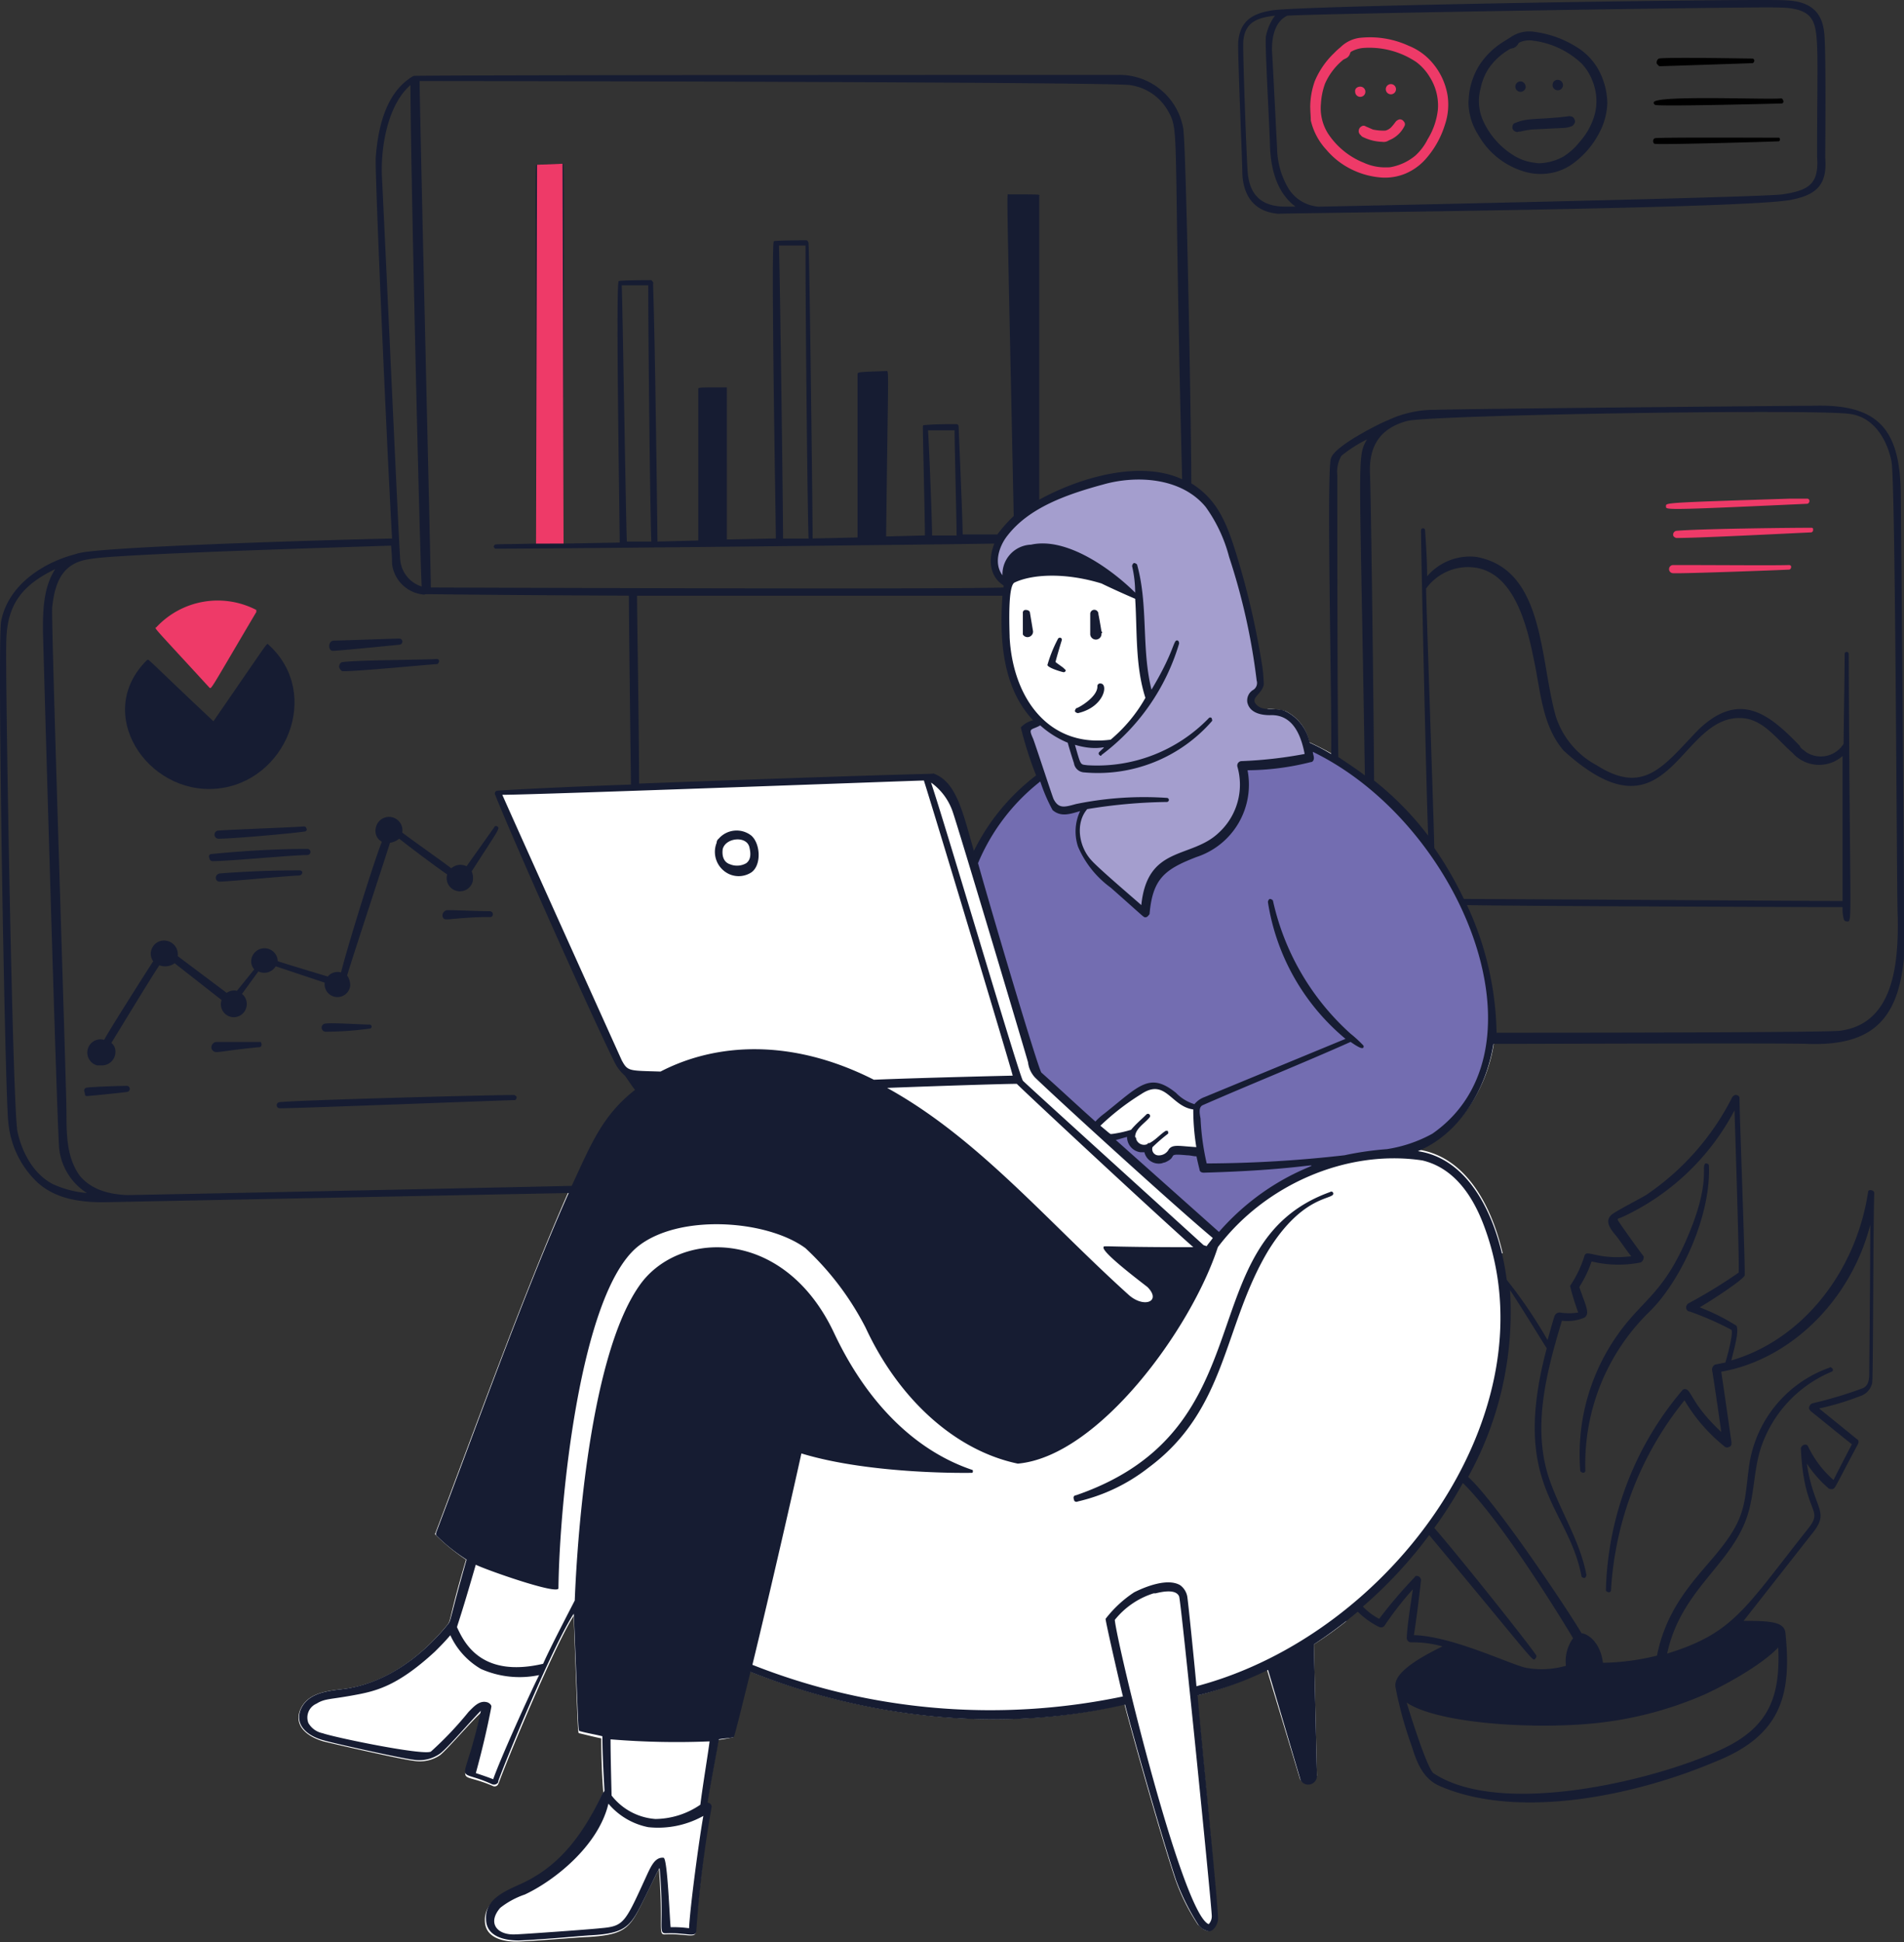
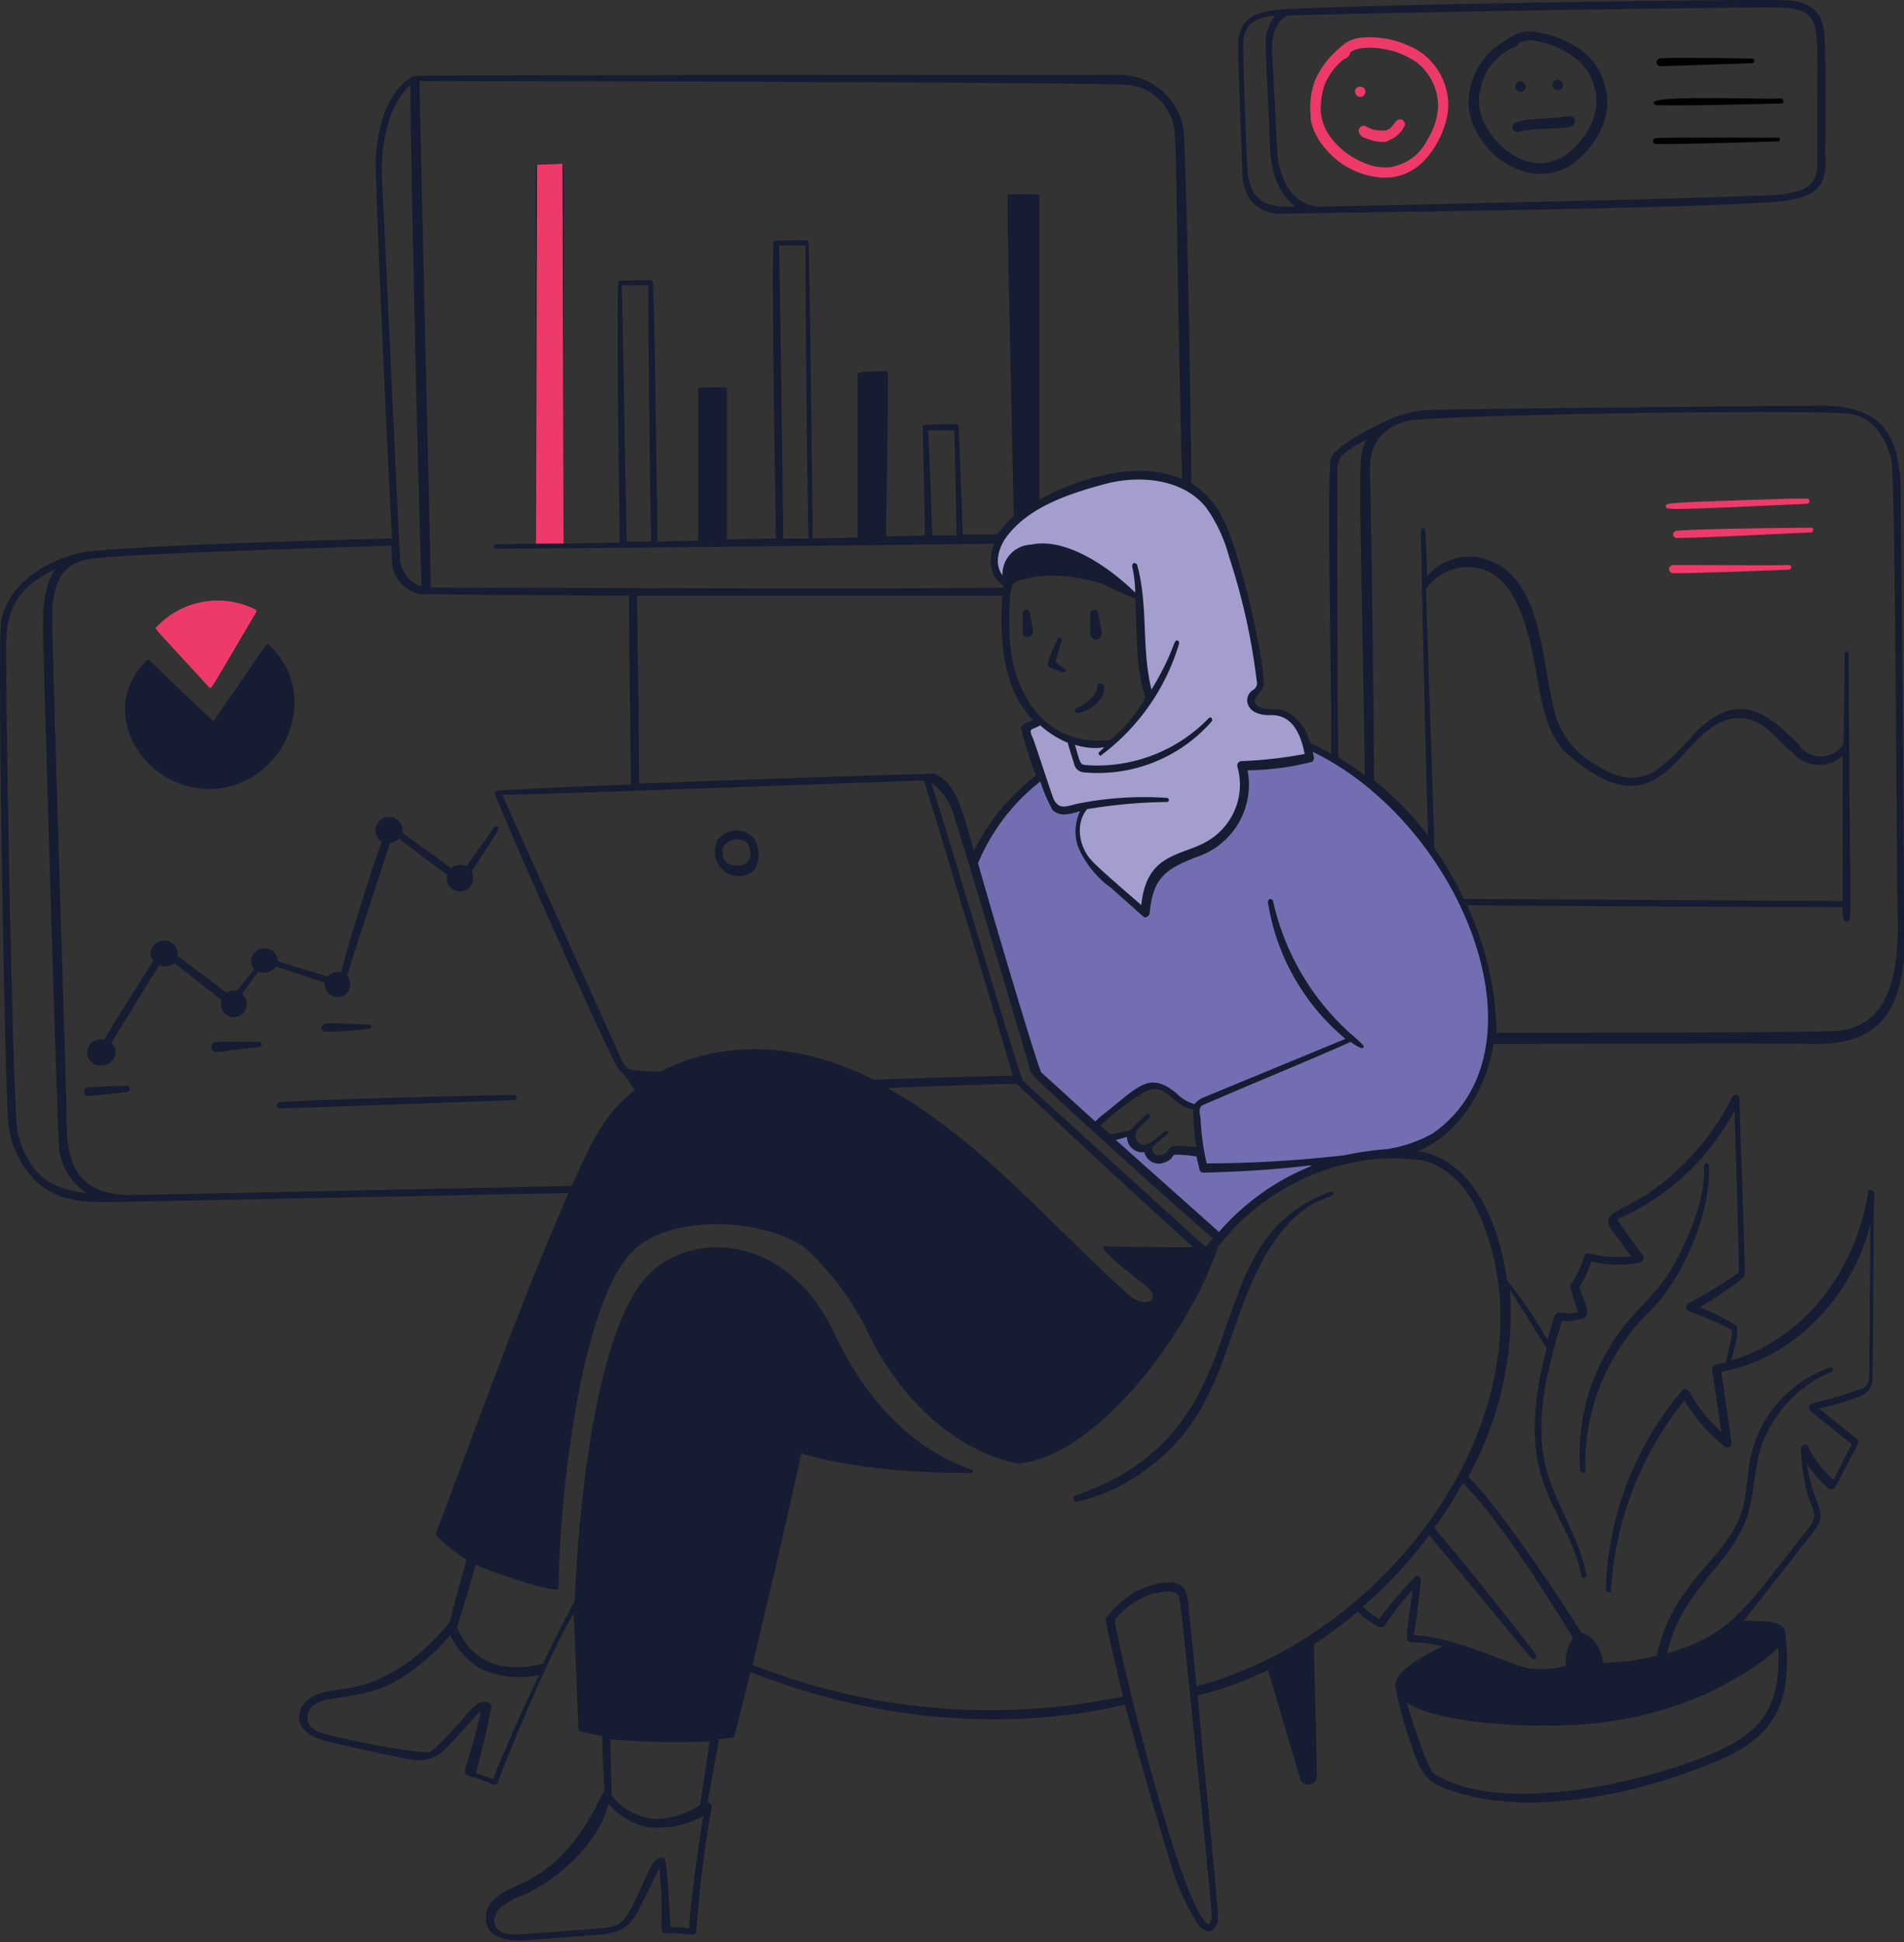
<svg xmlns="http://www.w3.org/2000/svg" width="248.022" height="252.896" viewBox="0 0 248.022 252.896">
  <rect x="0" y="0" width="248.022" height="252.896" fill="#333333" stroke="none" />
  <g id="Group_1227" data-name="Group 1227" transform="translate(-202.626 -298.63)">
-     <path id="路径_5601" data-name="路径 5601" d="M397.638,461.9l.731-.067c-1.464-6.316-4.852-12.566-10.97-13.5,5.385-2.26,8.976-8.044,9.84-13.962h.133c-.133-1.13-.532-3.856-.665-6.781-.2-3.789-3.59-11.236-3.59-11.236s-2.393-4.587-5.251-8.842c-2.859-4.322-11.3-10.106-11.3-10.106l-.532-.731v.067c-.931-.532-1.86-1-2.858-1.464a5.734,5.734,0,0,0-3.125-4.056,8.447,8.447,0,0,0-2.26-.266l-.931.332-.931-.8-.133-1,.931-1.464v-1.33c.2-3.058-4.119-17.486-4.119-17.486l-1.995-4.322-2.6-2.377-3.125-1.4-4.851-.6-6.316,1.464-3.926,1.536-5.452,3.523-1.8,2.26-.4,2.593.665,1.861.865.532-.132,1.8-.133,3.125.6,5.583,1.263,4.188,2.394,3.789-1.4.865,1.8,6.382-1.064.731-3.457,3.457-2.927,4.454-1.4,1.729-2.726-7.845-.266-.865-.4-.332-1.928-1.464L287.4,401l-19.015.8-.865.266,15.69,35.037,1.33,1.2,1.662,1.928L280.284,451.2l-3.723,2.726h.067c-5.917,13.43-12.765,32.444-17.286,44.345a.124.124,0,0,0-.025.175.1.1,0,0,0,.025.025,27.411,27.411,0,0,0,3.989,3.258c-2.194,7.38-1.928,7.845-2.394,8.443-4.119,5.053-9.042,7.978-13.962,8.443-2.26.266-4.521.665-5.318,2.859-.665,1.995,1.063,3.324,3.125,3.923,1.33.332,10.371,2.394,11.768,2.526a4.687,4.687,0,0,0,3.39-.731c.931-.731,4.119-4.454,5.318-5.518-2.194,10.638-3.723,7.246,1.529,9.507a.535.535,0,0,0,.73-.2v0a.2.2,0,0,1,.067-.133c.931-2.659,7.246-17.884,9.773-21.807.6,16.089.532,15.225.731,15.291.865.2,1.861.466,2.859.665,0,2.26.067,4.521.266,7.047,0,.067-.133.2-.2.4-3.324,7.247-6.981,10.172-11.036,11.967-1.8.8-4.255,1.861-4.188,4.322,0,2.127,2.194,2.793,4.322,2.726,3.191-.133,7.313-.532,9.175-.6,5.319-.332,5.452-1.33,7.712-5.917.532-1.063,1.13-2.327,1.464-2.927.6,7.446-.2,8.577.8,8.51,2.793-.133,3.989.6,3.989-.4.133-2.726,1.33-13.5,1.995-16.155,0-.332-.2-.466-.532-.532.4-2.46,1.33-7.313,1.464-8.244a13.5,13.5,0,0,0,1.861-.332c.133,0,0,.731,2.26-8.577,16.155,6.382,33.375,7.914,48.8,4.255.532,2.128,4.521,16.554,6.649,22.871a26.686,26.686,0,0,0,2.927,5.851c.332.266.8.8,1.33.8s1.064-.731,1.2-1.4-1.928-21.674-2.659-29.253a42.717,42.717,0,0,0,9.106-3.39l4.322,14.294a1.183,1.183,0,0,0,1.6.4,1.307,1.307,0,0,0,.6-.865l-.4-17.087a47.9,47.9,0,0,0,4.188-2.992v-.532C405.948,483.37,397.638,461.9,397.638,461.9Z" fill="#fff" />
    <path id="Path_6395" data-name="Path 6395" d="M395.62,422.55l-2.14-5.4-3.71-6.71-3.2-4.32-5.62-5.59-7.15-4.32-2.31.17-12.91,3.58-20.13-.28-4.9,4.51-3.99,6.05-.2.58,7.95,27.24,14.03,12.67,10.12,8.99,6.9-5.92,7.11-3.67s1.8-1.51,8.82-1.61,10.93-8.99,10.93-8.99l1.47-4.29.21-5.72Zm-39.83,25.9-.79.48-1.46.68-.85-.31-.73-1.23h-.81l-.95-.54-.13-1.43-2.76.78-1.88-1.73,5.35-4.26,2.01-1.13,2.25,1.06,1.84,1.33,1.6.61.47,5.86Z" fill="#736db1" />
    <path id="Path_6396" data-name="Path 6396" d="M335.013,372.474l9.634.476,6.167,3.542.409,8.173,1.09,4.895-4.5,5.5-1.345.5-4.215-.5-4.18-2.371-1.907.782.727,2.815,2.861,7.356,1.43.431,2.475-.341v.341l-.7,2.338.334,2.248,1.181,2.111,7.174,6.607,1.7-5.017,4.155-2.338,5.381-3.451,1.816-4.359-.25-3.928,8.7-1.044-.681-2.611-1.816-2.679-2.293-.545-2-.386-.795-1.112.136-.954,1.135-.931-1.771-10.761-1.616-5.451-2.176-6.059-1.921-2.252-4.141-2.426-4.518-.57-4.018.412-9.09,3.678-3.795,3-1.623,3.292v1.884l1.43,1.771Z" fill="#a49ece" />
    <path id="路径_5602" data-name="路径 5602" d="M342.788,493.343c-.267,0-.4.266-.267.532,0,.266.267.4.532.266a23.466,23.466,0,0,0,9.175-4.39c10.239-7.579,9.707-18.35,15.558-28.189,4.654-7.579,8.776-6.649,8.509-7.579a.256.256,0,0,0-.315-.176.267.267,0,0,0-.084.043h0C357.413,460.5,367.918,484.7,342.788,493.343Zm74.46-23.669a20.447,20.447,0,0,0,1.6-1.729c3.856-4.787,6.649-12.1,6.383-17.552,0-.133-.133-.266-.4-.266a.129.129,0,0,0-.133.127v.006c-.4.4.665,2.526-2.128,9.175-2.659,6.383-5.053,7.978-7.579,10.9a26.968,26.968,0,0,0-6.515,19.812c0,.133.265.266.4.266a.285.285,0,0,0,.266-.266A27.656,27.656,0,0,1,417.248,469.674ZM300.5,412.231c1.33-.931,1.2-3.723,0-4.787a3.1,3.1,0,0,0-4.256.4.693.693,0,0,0-.266.532,3.184,3.184,0,0,0,1.729,4.12,3.033,3.033,0,0,0,2.793-.266Zm-3.724-3.058c.4-1.464,3.058-1.729,3.457-.266.267,1.064.133,1.729-.4,2.128a2.411,2.411,0,0,1-2.129.133c-.8-.266-1.063-1.063-.931-1.995Zm49.2-21.541a.351.351,0,0,0-.4.3.3.3,0,0,0,0,.1h0c0,1.33-2.26,2.659-2.659,2.793-.133,0-.267.266-.267.4s.267.266.4.266h0c3.457-.8,3.989-3.856,2.927-3.856Zm-4.787-1.995c-.133-.133-.931-.665-1.064-.8,0-.133.665-2.394.8-2.793s-.4-.532-.531-.133a17.294,17.294,0,0,0-1.33,3.324c.132.4,1.994.931,2.128.931a.287.287,0,0,0,.266-.266Zm-4.391-7.18c0-.266-.266-.4-.532-.4a.352.352,0,0,0-.4.3.362.362,0,0,0,0,.1v2.793a.7.7,0,0,0,.931.266.729.729,0,0,0,.4-.665Zm9.308,2.394c-.133-.8-.266-1.6-.4-2.26a.532.532,0,0,0-1.063-.046v2.7a.735.735,0,1,0,1.464-.133c.133-.133.133-.133,0-.266Z" fill="#161c32" />
    <path id="路径_5603" data-name="路径 5603" d="M450.226,362.767c-.132-8.244-2.927-11.568-11.436-11.3-2.394,0-46.14.4-49.2.532a14.1,14.1,0,0,0-6.116,1.33c-1.064.4-6.914,3.324-7.446,4.92-.665,1.063.133,32.179,0,38.561a28.1,28.1,0,0,0-2.793-1.464,5.891,5.891,0,0,0-3.19-4.121c-1.2-.532-2.793.133-3.723-.8s.665-1.33.931-2.659a19.675,19.675,0,0,0-.266-2.793,104.961,104.961,0,0,0-3.324-14.227c-1.2-3.856-2.394-7.047-5.851-9.175,0-6.515-.665-44.279-1.063-46.273a8.435,8.435,0,0,0-8.51-6.914c-.133,0-91.615,0-91.748.133-3.723,2.127-4.654,7.047-4.92,10.638-.133,1.861,1.464,38.029,2.128,49.6-6.515.133-39.226,1.063-41.087,1.995-4.255,1.063-8.909,3.989-9.84,8.776-.532,3.058.532,62.362.931,65.153a12.307,12.307,0,0,0,3.856,7.978c2.392,2.126,5.586,2.526,8.509,2.526l60.634-1.2c-5.984,13.43-12.765,32.444-17.285,44.279v.266a23.358,23.358,0,0,0,3.988,3.191c-2.127,7.446-1.995,7.845-2.393,8.377-4.12,5.053-9.042,7.978-13.962,8.51-2.26.266-4.521.665-5.318,2.793-.665,1.995,1.063,3.324,3.058,3.856,1.33.4,10.371,2.394,11.7,2.526a4.654,4.654,0,0,0,3.457-.8c.931-.665,4.12-4.391,5.319-5.583-2.261,10.638-3.723,7.18,1.463,9.573a.641.641,0,0,0,.8-.266v-.133c.931-2.659,7.18-17.818,9.839-21.807.665,16.089.532,15.159.8,15.291.931.266,1.862.4,2.928.665,0,2.26.133,4.521.266,7.047,0,.133-.134.266-.266.4-3.324,7.18-7.047,10.239-11.037,11.967-1.728.8-4.254,1.861-4.12,4.391,0,2.128,2.128,2.793,4.255,2.793,3.192-.133,7.313-.532,9.175-.665,5.318-.266,5.452-1.33,7.712-5.851.532-1.064,1.064-2.26,1.464-2.927.665,7.447-.266,8.51.8,8.51,2.793-.133,3.989.665,3.989-.4a156.752,156.752,0,0,1,1.995-16.089.571.571,0,0,0-.532-.532c.4-2.526,1.33-7.313,1.464-8.244.665-.133,1.33-.133,1.861-.266.133,0,0,.665,2.26-8.51,16.089,6.382,33.376,7.845,48.8,4.255.532,2.127,4.521,16.488,6.649,22.871a30.1,30.1,0,0,0,2.927,5.851,2.266,2.266,0,0,0,1.33.8c.532,0,1.064-.665,1.2-1.464s-1.995-21.674-2.659-29.253a44.508,44.508,0,0,0,9.176-3.324l4.24,14.361a1.139,1.139,0,0,0,1.552.429l.049-.029a1.121,1.121,0,0,0,.532-.931l-.4-17.153a63.885,63.885,0,0,0,5.717-4.255,10.629,10.629,0,0,0,2.793,1.995.584.584,0,0,0,.664-.133,42.128,42.128,0,0,1,3.724-4.787c-.267,1.729-.8,5.186-.8,6.383a.571.571,0,0,0,.531.532h0a14.03,14.03,0,0,1,4.12.532c-4.392,2.127-6.383,3.856-6.116,5.318a50.73,50.73,0,0,0,2.128,7.712c.665,2.127,1.464,4.255,3.723,5.186,10.239,4.391,25.4,1.2,35.769-3.191,8.776-3.457,9.974-8.909,9.175-16.754-.133-1.464-1.861-1.6-5.452-1.6l8.77-11.169c2.659-3.191.4-3.058-.532-9.308a15.969,15.969,0,0,0,2.793,3.191c.133.133.266.133.532.133.4-.133.133.133,3.324-5.851.133-.266.133-.532-.133-.665-1.464-1.2-4.92-3.989-4.92-3.989a35.12,35.12,0,0,0,5.319-1.6,2.334,2.334,0,0,0,1.6-1.729c.133-1.063.133-21.94.266-24.732,0-.4-.8-.532-.8-.133-1.6,10.5-8.643,19.28-17.818,21.94.266-1.2,1.063-3.723.665-4.521a26.791,26.791,0,0,0-4.787-2.394c1.6-.931,5.452-3.457,5.851-4.119.133-.4-.665-21.009-.665-23.136,0-.266-.266-.4-.532-.4-.133,0-.266.133-.4.266a33.707,33.707,0,0,1-11.036,12.63c-.532.4-4.521,2.394-4.787,2.793-.931.931.266,2.127.8,2.793.4.532,1.6,2.26,1.861,2.526-4.654.532-5.851-1.063-6.116,0a14.775,14.775,0,0,1-1.863,3.861,34.225,34.225,0,0,0,1.063,3.457,7.232,7.232,0,0,1-2.394,0,.73.73,0,0,0-.665.4c-.4,1.2-.665,2.26-.931,3.191a62.747,62.747,0,0,0-5.319-7.845c-.931-7.18-4.39-15.69-11.568-16.754,5.45-2.262,8.908-8.111,9.841-13.965,2.526,0,39.492-.133,40.954,0,8.111.266,11.7-2.927,12.5-11.036.133-3.59-.4-60.235-.4-60.767ZM266.6,521c.133-.266-.134-.532-.4-.665-1.063-.4-1.861.532-2.526,1.2a45.5,45.5,0,0,1-4.919,5.186c-1.064.532-12.629-1.861-14.094-2.394A2.749,2.749,0,0,1,242.8,523a1.966,1.966,0,0,1,1.063-2.526c1.063-.665,1.729-.532,4.654-1.064s5.717-1.063,10.77-5.717c.665-.665,1.33-1.33,2-2.128a9.8,9.8,0,0,0,3.988,4.391,12.4,12.4,0,0,0,7.58.8c-1.331,2.659-5.054,10.9-5.984,13.563-.666-.266-1.464-.532-2.261-.8.8-2.927,1.464-5.717,2-8.51Zm116.749-72.734a40.258,40.258,0,0,0-5.583.8,162.439,162.439,0,0,1-17.951,1.064,32.417,32.417,0,0,1-.8-5.851c-.133-.665-.267-1.464.266-1.729,6.382-2.793,13.031-5.452,19.28-8.244,1.33.931,1.464.8,1.6.8a.251.251,0,0,0,0-.4,16.062,16.062,0,0,0-1.6-1.464,32.806,32.806,0,0,1-10.106-17.286c0-.133-.267-.266-.4-.266s-.266.266-.266.4a28.922,28.922,0,0,0,10.106,17.818l-18.347,7.574a3.046,3.046,0,0,0-1.33.931,5.562,5.562,0,0,1-2.394-1.464c-3.457-2.793-4.787-.931-9.307,2.659a8.55,8.55,0,0,0-1.2,1.064c-2.394-2.128-4.655-4.255-7.047-6.383-.531-.931-6.115-19.679-8.244-27.259a26.516,26.516,0,0,1,8.111-10.638,22.467,22.467,0,0,0,1.6,3.723c1.064.931,2.26.532,3.59.133a6.257,6.257,0,0,0-.266,4.654,12.866,12.866,0,0,0,4.255,5.318c4.521,3.989,4.255,3.856,4.521,3.856s.4-.266.532-.4c.4-4.654,1.995-5.851,6.116-7.446a9.906,9.906,0,0,0,6.649-11.3,34.161,34.161,0,0,0,8.244-1.064c.266,0,.4-.266.4-.532s-.133-.532-.133-.8c19.414,9.441,31.247,38.827,15.557,49.73a17.911,17.911,0,0,1-5.851,1.995Zm4.52,1.464c3.457.8,6.25,3.59,8.112,8.643,8.909,23.934-11.834,53.055-37.5,59.836-.133-1.6-1.064-10.9-1.2-11.7a2.358,2.358,0,0,0-.931-1.464c-1.6-.931-4.391.133-5.984.931a15.344,15.344,0,0,0-3.723,3.457c0,.4,1.861,8.51,2.26,10.106a84.244,84.244,0,0,1-48.267-4.12c2.394-9.84,5.452-23.27,6.382-27.525,9.175,2.793,22.073,2.526,22.206,2.526s.132-.133.132-.266a.13.13,0,0,0-.126-.133h-.006c-7.446-2.526-13.7-8.776-17.952-17.818-6.383-13.563-19.679-13.43-25-6.649-7.446,9.707-8.642,38.029-8.776,41.486-.4.8-3.191,6.116-4.119,8.244-7.978,1.861-10.239-2.659-11.169-4.654-.133-.266-.133.532,2.394-8.244,1.33.665,10.77,3.989,10.77,3.058.133-11.3,2.793-38.16,10.239-44.411,5.318-4.391,16.887-3.59,21.94.133a37.442,37.442,0,0,1,7.842,10.37c4.255,9.175,11.568,15.956,19.813,17.685,10.5-.931,22.6-17.552,26.062-28.189,6.116-8.111,16.754-12.765,26.594-11.3Zm20.743,54.118c0,.133.267.266.4.266s.266-.266.266-.4h0c-.8-4.255-3.19-7.978-4.654-11.967-2.526-6.781-.665-14.093,1.464-21.14a5.609,5.609,0,0,0,2.927-.4c.8-.532.133-1.6-.664-3.989a15.331,15.331,0,0,0,1.6-3.324,14.781,14.781,0,0,0,6.383.133.73.73,0,0,0,.4-.665v-.133c-.931-1.2-3.19-4.391-3.324-4.654s0-.266.4-.4a31.34,31.34,0,0,0,14.76-13.962c.133,4.391.665,20.477.532,21.14a65.5,65.5,0,0,1-6.515,3.989.641.641,0,0,0-.266.8c.133.133.133.266.4.266a39.809,39.809,0,0,1,5.452,2.394c.266.4-.532,3.457-.8,4.255l-1.33.266a.733.733,0,0,0-.4.665c.4,2.394,1.2,8.111,1.2,8.111-3.856-3.59-3.856-5.452-4.654-5.583a.49.49,0,0,0-.4.133,41.784,41.784,0,0,0-9.973,26.062c0,.133.266.266.4.266a.285.285,0,0,0,.266-.266,43.248,43.248,0,0,1,9.573-24.732,22.166,22.166,0,0,0,5.186,5.984c.266.266.532.133.8,0,.133-.133.133-.266.133-.532,0,0-.931-6.515-1.33-9.175,9.042-1.6,16.887-9.308,19.414-19.148,0,5.452-.133,19.015-.133,19.148,0,.8,0,1.729-.8,2.128a54.777,54.777,0,0,1-6.649,1.995.733.733,0,0,0-.4.665c0,.133.133.133.133.266.665.532,4.255,3.457,5.452,4.391,0,0-1.6,3.058-2.394,4.654a13.72,13.72,0,0,1-3.324-4.391c-.133-.266-.4-.266-.665-.133-.133.133-.266.266-.266.4.4,8.909,3.191,7.712.8,10.638-8.111,10.239-9.574,13.43-18.217,16.089,1.729-7.978,7.712-11.169,10.106-17.02,1.33-3.191,1.063-6.649,2.128-9.84a16.345,16.345,0,0,1,9.175-9.84.254.254,0,0,0,.176-.315.244.244,0,0,0-.043-.085c-.133-.133-.266-.266-.4-.133a15.934,15.934,0,0,0-10.5,13.031c-.532,4.12-.4,6.116-3.058,9.707-2.793,3.856-7.447,7.446-8.909,14.76a31.011,31.011,0,0,1-7.046.931c-.266-2.394-1.729-3.723-2.793-3.856-.931-1.729-11.036-17.02-14.76-20.344a44.3,44.3,0,0,0,5.452-24.333c1.6,2.394,4.255,6.781,4.787,7.579-4.787,17.951,2.792,20.61,4.521,29.65Zm-20.876.532a.571.571,0,0,0-.532-.532c-.133,0-.266,0-.266.133a59.688,59.688,0,0,0-4.654,5.452,8.119,8.119,0,0,1-2.128-1.6,57.4,57.4,0,0,0,8.642-9.307c14.093,16.887,13.43,16.488,13.828,16.089a.484.484,0,0,0,.133-.4h0c-.931-1.464-10.371-13.3-13.3-16.621a54,54,0,0,0,3.723-5.851c5.319,5.186,13.563,18.881,14.361,20.211a5.085,5.085,0,0,0-.931,3.59,11.439,11.439,0,0,1-5.186.266c-1.995-.4-9.574-4.119-14.626-4.255.266-1.464.8-5.851.931-7.18Zm-34.838,1.729h.266c1.064-.266,2.659-.532,3.058.4.267.665,4.255,40.423,4.255,41.619a1.51,1.51,0,0,1-.4,1.064c-3.457-1.33-11.967-36.567-12.233-39.623a10.477,10.477,0,0,1,5.052-3.457ZM211.281,443.346c0-3.058-2-63.426-1.861-65.554.4-4.119,1.861-5.984,5.053-6.383,3.457-.665,35.637-1.6,39.093-1.729.133,1.33.133,2.26.133,2.394a4.553,4.553,0,0,0,4.255,3.989c0-.133-.931,0,26.594.133,0,4.119.266,23.669.266,24.6-7.845.266-15.823.665-17.419.8a.36.36,0,0,0-.308.4.373.373,0,0,0,.042.127c2.261,5.717,12.629,28.987,15.557,34.838a5.5,5.5,0,0,0,1.33,1.729c.4.532.8,1.2,1.331,1.861-4.255,3.324-5.718,7.047-8.245,12.5-11.3.266-56.911,1.2-57.974,1.2-2.793-.133-4.787-.931-6.116-2.526-1.729-2.394-1.729-5.452-1.729-8.377Zm153.845-53.188c.266,1.064,1.33,1.6,2.927,1.6,2.793-.133,3.989,2.26,4.521,5.053a55.943,55.943,0,0,1-8.244.931.573.573,0,0,0-.532.532v.133a8.485,8.485,0,0,1-2.394,8.643c-3.59,3.457-9.308,1.6-10.106,9.441-1.2-1.064-5.583-4.787-6.515-5.851-1.6-1.729-2.128-4.787-.532-6.649a68.417,68.417,0,0,1,10.371-.93.266.266,0,0,0,0-.532h0a44.053,44.053,0,0,0-11.834.8c-1.464.4-2.259.665-2.927-.665-.266-.665-2.26-6.781-2.659-7.845-.664-1.464-.266-1.063.931-1.729a12.616,12.616,0,0,0,3.59,2.26c0,.133.665,2.26.8,2.659a1.414,1.414,0,0,0,1.33,1.2,19.719,19.719,0,0,0,16.621-6.649c.133-.133,0-.266,0-.4a.246.246,0,0,0-.4,0,20.253,20.253,0,0,1-15.823,6.116c-.931-.133-.8.133-1.6-2.659,3.589,1.064,4.52-.4,3.19.931a.251.251,0,0,0,0,.4c.133.133.267.133.267,0a28.087,28.087,0,0,0,10.106-14.494.491.491,0,0,0-.133-.4h0c-.665-.266-.266,1.064-3.457,6.382-1.33-5.318-.4-10.9-1.861-16.222,0-.133-.266-.266-.4-.266s-.266.266-.266.4a15.35,15.35,0,0,1,.4,3.457c-2.793-2.793-8.776-7.313-13.563-6.25a3.863,3.863,0,0,0-3.724,3.987c-1.2-1.6-.4-3.856.665-5.186,2.792-3.59,7.578-5.318,12.5-6.649,4.255-1.2,10.106-.931,13.3,2.927a19.542,19.542,0,0,1,3.058,6.515,82.823,82.823,0,0,1,3.589,16.089,1.07,1.07,0,0,1-.4,1.2,1.6,1.6,0,0,0-.8,1.729ZM283.616,436.7c-1.2-2.659-13.563-30.051-15.557-34.572,4.391,0,54.118-1.861,54.916-1.861,1.729,5.452,11.568,38.16,11.568,38.431,0,0-11.7.266-18.084.532-10.77-5.452-20.61-4.787-27.79-1.063-4.12-.133-4.255,0-5.053-1.464Zm50.53-55.178c-.133-3.989,0-6.781.664-7.047,2.26-1.063,6.515-1.33,11.3.133.531.266,2.526,1.2,4.391,1.995.266,4.255,0,8.776,1.33,12.9a19.8,19.8,0,0,1-4.527,5.446c-7.978,1.063-12.765-5.318-13.164-13.43Zm12.233,79.517c-.266.665,5.053,4.654,5.717,5.186,1.86,1.861-.4,2.793-2.394,1.064-10.637-9.573-19.679-20.477-31.515-26.994,6.914-.266,15.424-.532,16.887-.532,1.464,1.464,18.616,17.419,23,21.275-12.366,0-11.568-.266-11.7,0Zm13.031-.266c-.133-.133-22.6-20.477-23.535-21.411-.532-.8-9.84-32.444-11.967-38.827a7.724,7.724,0,0,1,2.793,3.723c.8,2.26,9.84,32.577,9.84,32.71a3.487,3.487,0,0,0,.931,1.995c3.457,3.324,18.35,16.887,23.136,20.876-.266.4-.532.665-.8,1.064Zm-.931-12.765c-2.26-.133-3.058-.4-3.59.266a1.474,1.474,0,0,1-1.464.8.822.822,0,0,1-.7-.931.753.753,0,0,1,.031-.133h0a22.949,22.949,0,0,1,1.995-1.729c.133-.133,0-.266,0-.4h-.266c-.665.4-1.33,1.2-2.128,1.6-.133,0-.267,0-.267.133a1.076,1.076,0,0,1-1.419-.545,1.234,1.234,0,0,1-.045-.12c0-.133,0-.133-.133-.266,0-1.063,1.2-1.729,1.861-2.526a.283.283,0,1,0-.4-.4c-.665.665-1.33,1.2-1.995,1.995a15.543,15.543,0,0,1-2.393.532c-.4,0,0,.266-1.6-1.064a31.766,31.766,0,0,1,5.318-4.12c3.191-2.127,3.856,1.6,6.781,2a30.721,30.721,0,0,0,.4,4.92Zm2.927,11.036-13.43-11.967c.532-.133.931-.266,1.464-.4a2.013,2.013,0,0,0,1.729,1.995h.532a1.92,1.92,0,0,0,2.127,1.464c.133,0,.4-.133.532-.133,1.861-.8,0-1.2,2.927-.931.4,0,.8.133,1.2.133.133.665.266,1.2.4,1.729,0,.266.266.4.532.4,23.934-.665,12.233-3.989,1.995,7.712Zm-31.913-49.6c-1.464-5.053-2.26-9.042-5.318-10.106,0,.133,1.064-.133-38.3,1.33,0-6.515-.266-22.206-.266-24.466h47.6c-.4,5.717,0,11.967,3.989,16.222a3.181,3.181,0,0,0-1.6.931,48.683,48.683,0,0,0,1.995,6.25,27.818,27.818,0,0,0-8.111,9.84Zm-5.448-41.083c0-1.861-.4-11.834-.531-13.7h3.457c0,1.861.266,11.834.266,13.7Zm-19.414.4c0-3.59-.4-34.173-.532-38.16h3.458c0,10.106.265,35.37.4,38.16Zm-21.015-32.983h3.457c0,8.776.266,30.849.4,33.375h-3.192C284.145,365.826,283.745,339.365,283.616,335.775Zm-28.853,35.769c-.134-1.063-1.729-36.566-2.394-50.129-.133-4.119.931-9.308,3.723-11.7,0,9.308,1.2,60.634,1.464,65.287A4.017,4.017,0,0,1,254.763,371.544Zm122.066-11.037a4.165,4.165,0,0,1,.532-2.526,17.631,17.631,0,0,1,3.324-2.128c-1.33,2.394-.931,1.729-.266,43.747-1.064-.8-2.26-1.6-3.457-2.394-.133-6.649-.133-30.982-.133-36.7Zm11.568,14.76a6.742,6.742,0,0,1,5.452-2.793c5.452,0,7.446,6.383,8.51,11.7.931,4.119,1.063,8.909,3.989,12.233,13.962,12.63,14.893-5.053,23.4-4.255,2.659.266,4.391,2.793,6.383,4.521a4.627,4.627,0,0,0,6.515.4v18.881c-3.324,0-44.81-.266-49.331-.266a47.8,47.8,0,0,0-3.856-6.649c0-1.729-1.064-32.312-1.064-33.774Zm5.319,41.22c6.116.133,44.943.266,48.933.266a5.009,5.009,0,0,0,.133,1.464.425.425,0,0,0,.4.4c.8,0,.4,1.2.266-34.838a.266.266,0,1,0-.532,0v0c0,2.394-.133,10.239-.133,11.7a3.5,3.5,0,0,1-4.819,1.129l-.1-.065c-.266-.266-.665-.4-.8-.8-3.856-3.989-7.712-7.313-13.164-2.128-4.521,4.654-7.047,8.643-13.3,4.654a11.051,11.051,0,0,1-5.318-6.383c-2.128-7.579-1.464-19.148-10.371-20.743a7.342,7.342,0,0,0-6.383,2.526c0-1.995-.133-3.989-.266-5.984a.266.266,0,1,0-.532,0v0c0,2.26.665,32.976.931,39.757a39.979,39.979,0,0,0-7.046-7.18c0-5.053-.4-37.9-.532-40.024-.133-3.723,1.464-5.851,4.787-6.781,2.793-.8,53.055-1.6,57.709-.931,3.191.4,4.921,3.457,5.452,6.25.532,3.324.665,58.506.8,59.171.133,6.515-.665,13.962-7.446,14.893-1.464.266-39.359.266-44.81.266a41.006,41.006,0,0,0-3.856-16.621Zm-38.96-103.45c1.6,2.793.664,2,1.86,48-5.451-2.526-13.3-.266-18.615,2.659V324.207c0-.266.664-.266-3.989-.266-.267,0-.267-2.793.664,41.885a18.321,18.321,0,0,0-2.127,2.394h-4.52c0-1.729-.532-13.962-.532-14.093a.287.287,0,0,0-.267-.266c-1.463,0-2.927,0-4.255.133-.133,0-.133.133-.133.266,0,1.33.267,12.1.267,14.093l-5.053.133c.266-22.737.4-21.541,0-21.541-3.59.133-3.723.133-3.723.4v21.273l-5.851.133c0-2.927-.4-36.434-.532-38.431,0-.133-.133-.4-.266-.4,0,0-4.119,0-4.255.133-.4.266.266,37.231.266,38.694l-6.383.133V349.072h-.133c-3.723,0-3.59,0-3.59.266v19.679l-5.318.133c-.4-34.306-.665-33.641-.532-33.641,0-.133-.133-.266-.266-.4,0,0-4.119,0-4.255.133-.4.266.133,31.646.133,34.04l-7.313.133c0-51.858.133-49.464-.133-49.464l-3.324.133c-.266,0-.133-3.191-.133,49.332-5.452.133-5.318,0-5.452.266-.133.133,0,.266.133.4h.133c8.111,0,56.911-.532,64.889-.665-.8,1.995-.665,4.255,1.2,5.452v.266c-7.712.266-73.4,0-74.6,0,0-1.729-1.464-62.628-1.464-65.953,9.175,0,90.419.133,92.546.532a6.721,6.721,0,0,1,4.92,3.324Zm-144.938,59.7c-1.464,2.26-1.6,5.053-1.6,7.845,0,.665,1.861,66.085,2.127,67.681a7.87,7.87,0,0,0,3.6,5.717,13.407,13.407,0,0,1-4.521-1.2c-2.927-1.6-4.119-4.92-4.521-6.781-.665-3.324-1.6-60.368-1.464-63.426,0-4.92,1.729-7.579,6.383-9.84ZM409.271,523.128a47.824,47.824,0,0,0,15.424-3.856c3.457-1.6,7.712-4.119,9.573-6.116.266,6.25-1.063,10.371-7.446,13.3-8.51,3.989-28.721,8.909-37.5,3.058-.8-.8-2.659-6.515-3.457-9.175,3.723,2.526,14.893,3.457,23.4,2.793Zm-120.2,17.419c-1.064-.133-1.6,1.064-2,1.861-3.058,6.649-3.058,7.047-6.25,7.313-1.063.133-10.371.8-11.036.8-2.394.133-3.723-1.463-1.995-3.457a10.7,10.7,0,0,1,3.191-1.729c3.723-1.729,9.573-6.25,10.9-11.834a9.088,9.088,0,0,0,5.186,3.058,12.107,12.107,0,0,0,7.18-1.464c-.532,2.927-1.729,11.834-1.861,14.626a14.4,14.4,0,0,0-2.394-.133c-.133-.8-.4-9.042-.931-9.042Zm4.788-6.914a10.51,10.51,0,0,1-5.851,1.861,7.933,7.933,0,0,1-5.717-3.058c0-.4-.134-4.92-.134-7.313a104.384,104.384,0,0,0,12.9.266c-.133,1.2-.93,5.984-1.2,8.244Z" fill="#161c32" />
    <path id="路径_5604" data-name="路径 5604" d="M369.116,326.467c3.191-.133,62.627-.665,67.015-1.861,3.325-.665,4.521-2.128,4.256-5.452,0-1.063.132-13.962-.133-16.222-.266-2.793-1.861-4.119-4.921-4.255-2.659-.266-64.357.665-67.148,1.33-2.395.4-3.99,1.33-4.256,3.989-.132.8.533,15.823.533,17.286C364.6,324.207,366.057,326.2,369.116,326.467Zm5.186-.931a5.043,5.043,0,0,1-3.856-2.394,10.64,10.64,0,0,1-1.464-5.318c-.133-2.26-.532-10.638-.665-12.63,0-.8,0-3.59,2-4.521,3.191-.266,61.3-1.2,63.825-1.063,1.33,0,3.191.133,4.12,1.063,1.464,1.464,1.064,3.989,1.064,18.35.266,3.59-1.064,4.391-4.521,4.92-2.793.4-59.969,1.6-60.5,1.6Zm-6.781-22.073c-.133,1.2.532,12.63.532,14.093.133,3.723,1.2,6.383,3.324,7.978h-1.33c-3.191,0-4.787-1.6-4.92-4.92-.133-1.861-.665-15.956-.532-16.754.265-2.394,1.861-2.927,4.118-3.191a6.619,6.619,0,0,0-1.2,2.793Z" fill="#161c32" />
    <path id="路径_5605" data-name="路径 5605" d="M230.827,401.331c9.042-.8,13.828-12.366,6.782-18.749-.266-.266.265-.8-7.18,9.973-8.91-8.377-8.377-8.111-8.643-7.978C214.738,391.489,221.785,402.131,230.827,401.331Z" fill="#161c32" />
    <path id="路径_5606" data-name="路径 5606" d="M215.935,437.364a1.76,1.76,0,0,0,1.729-1.729,1.441,1.441,0,0,0-.532-1.2c.665-1.064,4.92-8.111,6.25-10.106a2.118,2.118,0,0,0,1.995-.266l6.115,4.787a1.682,1.682,0,0,0,3.178,1.106l.013-.042a1.7,1.7,0,0,0-.532-1.861l2.128-2.927a1.741,1.741,0,0,0,2.26-.665l6.383,2.128a1.674,1.674,0,0,0,3.323.411v-.011a2.24,2.24,0,0,0-.4-1.33c.532-1.861,5.186-15.956,5.583-17.286a2.387,2.387,0,0,0,1.2-.532c1.33,1.064,5.053,3.856,6.25,4.654a1.726,1.726,0,1,0,3.318.954l.006-.023a2.286,2.286,0,0,0-.133-1.33c3.59-5.583,3.723-5.583,3.324-5.851a.255.255,0,0,0-.357.048.262.262,0,0,0-.043.085c-.665.931-3.59,5.053-3.59,5.053a1.823,1.823,0,0,0-1.995.266c-1.2-.931-5.186-3.723-6.383-4.654a1.749,1.749,0,1,0-3.45-.578l-.007.046a1.6,1.6,0,0,0,.8,1.729c-1.2,3.058-4.521,13.828-5.319,17.02a1.661,1.661,0,0,0-1.729.532c-1.33-.4-5.318-1.6-6.515-1.995a1.729,1.729,0,0,0-3.457,0h0a1.516,1.516,0,0,0,.4,1.064l-2.26,2.793a1.637,1.637,0,0,0-1.33.266l-6.383-4.787a1.783,1.783,0,0,0-1.464-1.995,1.694,1.694,0,0,0-1.861.931,1.636,1.636,0,0,0,.133,1.729c-1.2,1.861-5.851,9.175-6.383,10.239a1.726,1.726,0,0,0-.953,3.318l.022.006Zm23.136,4.787a.4.4,0,1,0,0,.8c2.4,0,29.651-1.064,30.584-1.064.133,0,.265-.133.265-.4,0-.133-.133-.133-.265-.266-3.723,0-28.189.663-30.583.929Zm11.7-9.571a.266.266,0,1,0,0-.532h0c-1.063,0-4.92-.266-5.717-.133a.532.532,0,0,0,0,1.064,44.437,44.437,0,0,0,5.717-.4Zm-14.227,1.729h-5.716a.713.713,0,0,0-.665.665.491.491,0,0,0,.133.4c.4.532.665.133,6.25-.4a.438.438,0,0,0,.046-.619.334.334,0,0,0-.046-.046c.133.131.133,0,0,0Zm-22.6,7.047c.266,0,4.255-.4,5.186-.532a.4.4,0,0,0,0-.8c-.532,0-5.053.133-5.318.266s-.266.4-.133.665c0,.4.131.4.263.4Z" fill="#161c32" />
-     <path id="路径_5607" data-name="路径 5607" d="M260.746,418.348h.266c5.583-.532,5.452-.133,5.717-.4a.4.4,0,0,0,0-.532.47.47,0,0,0-.266-.133c-2,0-3.856-.133-5.583-.133C260.08,417.282,260.08,418.348,260.746,418.348ZM231.1,406.782a.532.532,0,0,0,0,1.064c1.861,0,9.308-.665,11.169-.931.266,0,.4-.266.266-.4a.285.285,0,0,0-.266-.266C240.4,406.382,232.957,406.648,231.1,406.782Zm-.931,3.058c-.265,0-.4.266-.265.532a.423.423,0,0,0,.4.4c2.128,0,10.371-.8,12.365-.8a.4.4,0,1,0,0-.8c-4.124,0-8.378.266-12.5.665Zm11.438,2.128q-5.187,0-10.371.4c-.665.133-.665,1.064,0,1.064,1.2,0,7.711-.665,10.371-.8a.425.425,0,0,0,.4-.4c0-.133-.135-.266-.4-.266Zm4.39-28.586c.665,0,7.313-.665,8.643-.8a.4.4,0,0,0,0-.8c-.665,0-7.712.266-8.51.266S245.329,383.382,245.993,383.382Zm1.328,2.655c2.128,0,10.239-.8,12.233-.931.134,0,.266-.266.266-.4a.285.285,0,0,0-.266-.266c-2.126.133-10.238.133-12.233.4-.4,0-.531.4-.531.665C246.921,385.771,247.057,386.037,247.321,386.037Z" fill="#161c32" />
    <path id="路径_5608" data-name="路径 5608" d="M373.3,312.639a10.21,10.21,0,0,1,.6-3.457,10.916,10.916,0,0,1,2.528-3.655,8.014,8.014,0,0,1,.8-.731,4.357,4.357,0,0,1,2.793-1.263,12.073,12.073,0,0,1,6.116,1.063,7.831,7.831,0,0,1,3.058,2.194,8.676,8.676,0,0,1,1.995,4.255,8.119,8.119,0,0,1-.332,3.789,12.083,12.083,0,0,1-2.592,4.587,7.352,7.352,0,0,1-2.526,1.8,6.939,6.939,0,0,1-3.059.532,10.461,10.461,0,0,1-3.989-1.063,10.028,10.028,0,0,1-3.258-2.526,8.391,8.391,0,0,1-2.06-3.856c0-.532-.067-1.064-.067-1.662Zm9.974,7.779a2.5,2.5,0,0,0,.726-.067,7.015,7.015,0,0,0,3-1.463,7.18,7.18,0,0,0,1.6-2.128,9.229,9.229,0,0,0,1.33-3.856,6.917,6.917,0,0,0-1.067-4.254,6.793,6.793,0,0,0-1.729-1.928,10.958,10.958,0,0,0-6.715-1.861,3.951,3.951,0,0,0-1.729.466.359.359,0,0,0-.2.266,1.053,1.053,0,0,1-.466.6l-.4.2a8.4,8.4,0,0,0-2.394,3.125,9.017,9.017,0,0,0-.532,2.593,6.181,6.181,0,0,0,.931,3.923,10.031,10.031,0,0,0,4.654,3.789,6.691,6.691,0,0,0,2.992.6Z" fill="#ee3a68" />
    <path id="路径_5609" data-name="路径 5609" d="M382.679,317.1a6.1,6.1,0,0,1-2.46-.6.66.66,0,0,1-.332-.266.65.65,0,0,1-.266-.6.677.677,0,0,1,.332-.532.5.5,0,0,1,.6,0c.332.133.6.266.931.4a6.46,6.46,0,0,0,1.6.133,1.591,1.591,0,0,0,.731-.4,7.131,7.131,0,0,0,.6-.731.909.909,0,0,1,.532-.332.6.6,0,0,1,.532.266.513.513,0,0,1,.067.665,3.778,3.778,0,0,1-1.995,1.8,1.205,1.205,0,0,1-.864.2Z" fill="#ee3a68" />
-     <path id="路径_5610" data-name="路径 5610" d="M383.81,309.581a.665.665,0,1,1-.666.665.664.664,0,0,1,.666-.665h0" fill="#ee3a68" />
    <path id="路径_5611" data-name="路径 5611" d="M379.82,309.913a.665.665,0,1,1-.665.665c-.067-.4.265-.665.665-.665" fill="#ee3a68" />
    <path id="路径_5612" data-name="路径 5612" d="M394.047,310.511a9.623,9.623,0,0,1,1.2-3.258,10,10,0,0,1,3.125-3.125c.4-.266.865-.532,1.263-.8h0a4.284,4.284,0,0,1,2.992-.532,13.477,13.477,0,0,1,5.319,1.928,8.031,8.031,0,0,1,2.793,2.793A9.339,9.339,0,0,1,412,312.1a8.84,8.84,0,0,1-1.063,3.856,11.362,11.362,0,0,1-3.258,3.856,6.9,6.9,0,0,1-2.927,1.33,7.373,7.373,0,0,1-3.191-.067,10.179,10.179,0,0,1-6.316-4.787,8.177,8.177,0,0,1-1.33-4.119,12.856,12.856,0,0,1,.133-1.662Zm8.443,9.308a2.994,2.994,0,0,0,.731.067,7.055,7.055,0,0,0,3.058-.865,8.375,8.375,0,0,0,2.128-1.928,8.833,8.833,0,0,0,1.995-3.723,6.954,6.954,0,0,0-.332-4.189,6.741,6.741,0,0,0-1.4-2.26,11.232,11.232,0,0,0-6.317-2.992,3.05,3.05,0,0,0-1.729.2.517.517,0,0,0-.265.266,1.182,1.182,0,0,1-.533.466c-.133.067-.332.067-.466.133a8.228,8.228,0,0,0-2.927,2.726,7.476,7.476,0,0,0-.931,2.394,6.307,6.307,0,0,0,.266,4.119,10.234,10.234,0,0,0,3.856,4.521,6.526,6.526,0,0,0,2.859,1.063Z" fill="#161c32" />
    <path id="路径_5613" data-name="路径 5613" d="M400.3,315.828a.944.944,0,0,1-.4-.133.607.607,0,0,1-.266-.4.844.844,0,0,1,.066-.4.443.443,0,0,1,.332-.266,6.019,6.019,0,0,1,1.464-.4c.931-.133,1.861-.133,2.727-.2.931-.067,1.8-.133,2.726-.266a.978.978,0,0,1,.466.067.683.683,0,0,1,.332.4.534.534,0,0,1-.067.532.683.683,0,0,1-.4.332,3.379,3.379,0,0,1-1.13.2l-3.989.2a11.162,11.162,0,0,0-1.463.266C400.564,315.762,400.365,315.762,400.3,315.828Z" fill="#161c32" />
    <path id="路径_5614" data-name="路径 5614" d="M401.36,310.045a.678.678,0,1,1-.532-.8.729.729,0,0,1,.532.8" fill="#161c32" />
    <path id="路径_5615" data-name="路径 5615" d="M405.683,309.046a.678.678,0,1,1-.8.532.642.642,0,0,1,.726-.547c.025,0,.049.009.074.015" fill="#161c32" />
    <path id="路径_5616" data-name="路径 5616" d="M438.06,364.23a.365.365,0,0,0,.265-.4.285.285,0,0,0-.265-.266H435.8c-16.687.532-16.156.532-16.156,1s-.466.532,18.416-.332Zm.532,3.125c-2.992,0-14.626.133-17.616.4a.505.505,0,0,0-.4.532c0,.2.2.332.4.4,3.058,0,14.626-.6,17.616-.731.133-.067.266-.2.2-.332.067-.2-.068-.267-.2-.267Zm-2.927,4.853c-2.06.067-8.709,0-15.092,0a.532.532,0,1,0,0,1.064c1.329.067,13.828-.4,15.092-.466a.287.287,0,0,0,.266-.266c.068-.2-.065-.333-.264-.333Z" fill="#ee3a68" />
    <path id="路径_5617" data-name="路径 5617" d="M418.78,307.253c.4,0,12.3-.4,12.166-.4a.366.366,0,0,0,.2-.332c0-.133-.067-.2-.2-.266-.864,0-11.169-.2-12.233,0a.589.589,0,0,0-.265.665,1.458,1.458,0,0,0,.333.332Z" />
    <path id="路径_5618" data-name="路径 5618" d="M434.6,311.442c-1.464.2-16.489-.466-16.555.532a.3.3,0,0,0,.264.332h0c1.329.2,16.289-.2,16.424-.2a.254.254,0,0,0,.21-.291c0-.014-.006-.028-.01-.041C434.868,311.575,434.8,311.442,434.6,311.442Z" />
    <path id="路径_5619" data-name="路径 5619" d="M434.336,316.562c-2.593,0-15.491-.067-16.155.067a.407.407,0,0,0-.2.466.3.3,0,0,0,.2.266c.731.133,15.092-.266,16.155-.332a.242.242,0,0,0,.141-.313l-.008-.019A.142.142,0,0,0,434.336,316.562Z" />
    <path id="路径_5620" data-name="路径 5620" d="M377.957,509.232v.532a47.6,47.6,0,0,1-4.188,2.992l.4,17.155a1.3,1.3,0,0,1-.6.865,1.183,1.183,0,0,1-1.6-.4l-4.322-14.294a42.673,42.673,0,0,1-9.106,3.39c.731,7.579,2.793,28.588,2.659,29.253s-.665,1.4-1.2,1.4-1-.532-1.33-.8a26.775,26.775,0,0,1-2.927-5.851c-2.128-6.316-6.116-20.743-6.649-22.871-15.424,3.657-32.644,2.127-48.8-4.255-2.26,9.308-2.128,8.577-2.26,8.577a13.46,13.46,0,0,1-1.861.332c-.133.931-1.064,5.784-1.464,8.244.332.067.532.2.532.532-.665,2.659-1.861,13.43-1.995,16.155,0,1-1.2.266-3.989.4-1,.067-.2-1.063-.8-8.51-.332.6-.931,1.861-1.464,2.927-2.26,4.587-2.394,5.583-7.712,5.917-1.861.067-5.984.466-9.175.6-2.128.067-4.322-.6-4.322-2.726-.067-2.46,2.394-3.523,4.188-4.322,4.056-1.8,7.712-4.721,11.036-11.967.067-.2.2-.332.2-.4-.2-2.526-.266-4.787-.266-7.047-1-.2-1.995-.466-2.859-.665-.2-.067-.133.8-.731-15.291-2.526,3.923-8.842,19.148-9.773,21.807a.206.206,0,0,0-.067.133.534.534,0,0,1-.729.2h0c-5.252-2.26-3.723,1.13-1.529-9.507-1.2,1.064-4.391,4.787-5.318,5.518a4.686,4.686,0,0,1-3.39.731c-1.4-.133-10.438-2.194-11.768-2.526-2.06-.6-3.789-1.928-3.125-3.923.8-2.194,3.058-2.593,5.318-2.859,4.92-.466,9.84-3.39,13.962-8.443.466-.6.2-1.063,2.394-8.443a27.515,27.515,0,0,1-3.989-3.258.126.126,0,0,1-.025-.175.2.2,0,0,1,.025-.025c4.521-11.9,11.369-30.915,17.286-44.345h-.067l3.723-2.726,5.917-10.97-1.662-1.928-1.33-1.2-15.69-35.037.865-.266,19.015-.8,8.044-.332,23.868-.8h4.587l1.8,1.2.133.266.665,1.2,2.726,7.779,1.464-1.928,2.927-4.454,3.457-3.457,1.064-.731-1.8-6.383,1.4-.865-2.394-3.789-1.263-4.188-.6-5.583.133-3.125.133-1.8-.865-.532-.665-1.861.4-2.593,1.8-2.26,5.452-3.523,3.923-1.529,6.316-1.463,4.853.6,3.125,1.4,2.587,2.4,1.995,4.322s4.255,14.427,4.12,17.486v1.33l-.931,1.464.133,1,.931.8.931-.332,3.523-1.13,4.721,6.914.532.731s8.443,5.784,11.3,10.106,5.252,8.842,5.252,8.842,3.39,7.513,3.59,11.236c.133,2.859.532,5.651.665,6.781h-.133c-.864,5.917-4.454,11.7-9.84,13.962,6.116.931,9.507,7.18,10.97,13.5l-.731.067C397.638,461.895,405.948,483.37,377.957,509.232Z" fill="none" />
    <path id="Path_6397" data-name="Path 6397" d="M229.9,388.164c.265.266.132.266,6.116-9.84v-.266h0a10.92,10.92,0,0,0-13.031,2.26C222.717,380.452,222.451,380.055,229.9,388.164Z" fill="#ee3a68" />
    <path id="Path_6398" data-name="Path 6398" d="M272.448,369.416l.133-49.332,3.324-.133.133,49.464Z" fill="#ee3a68" />
  </g>
</svg>